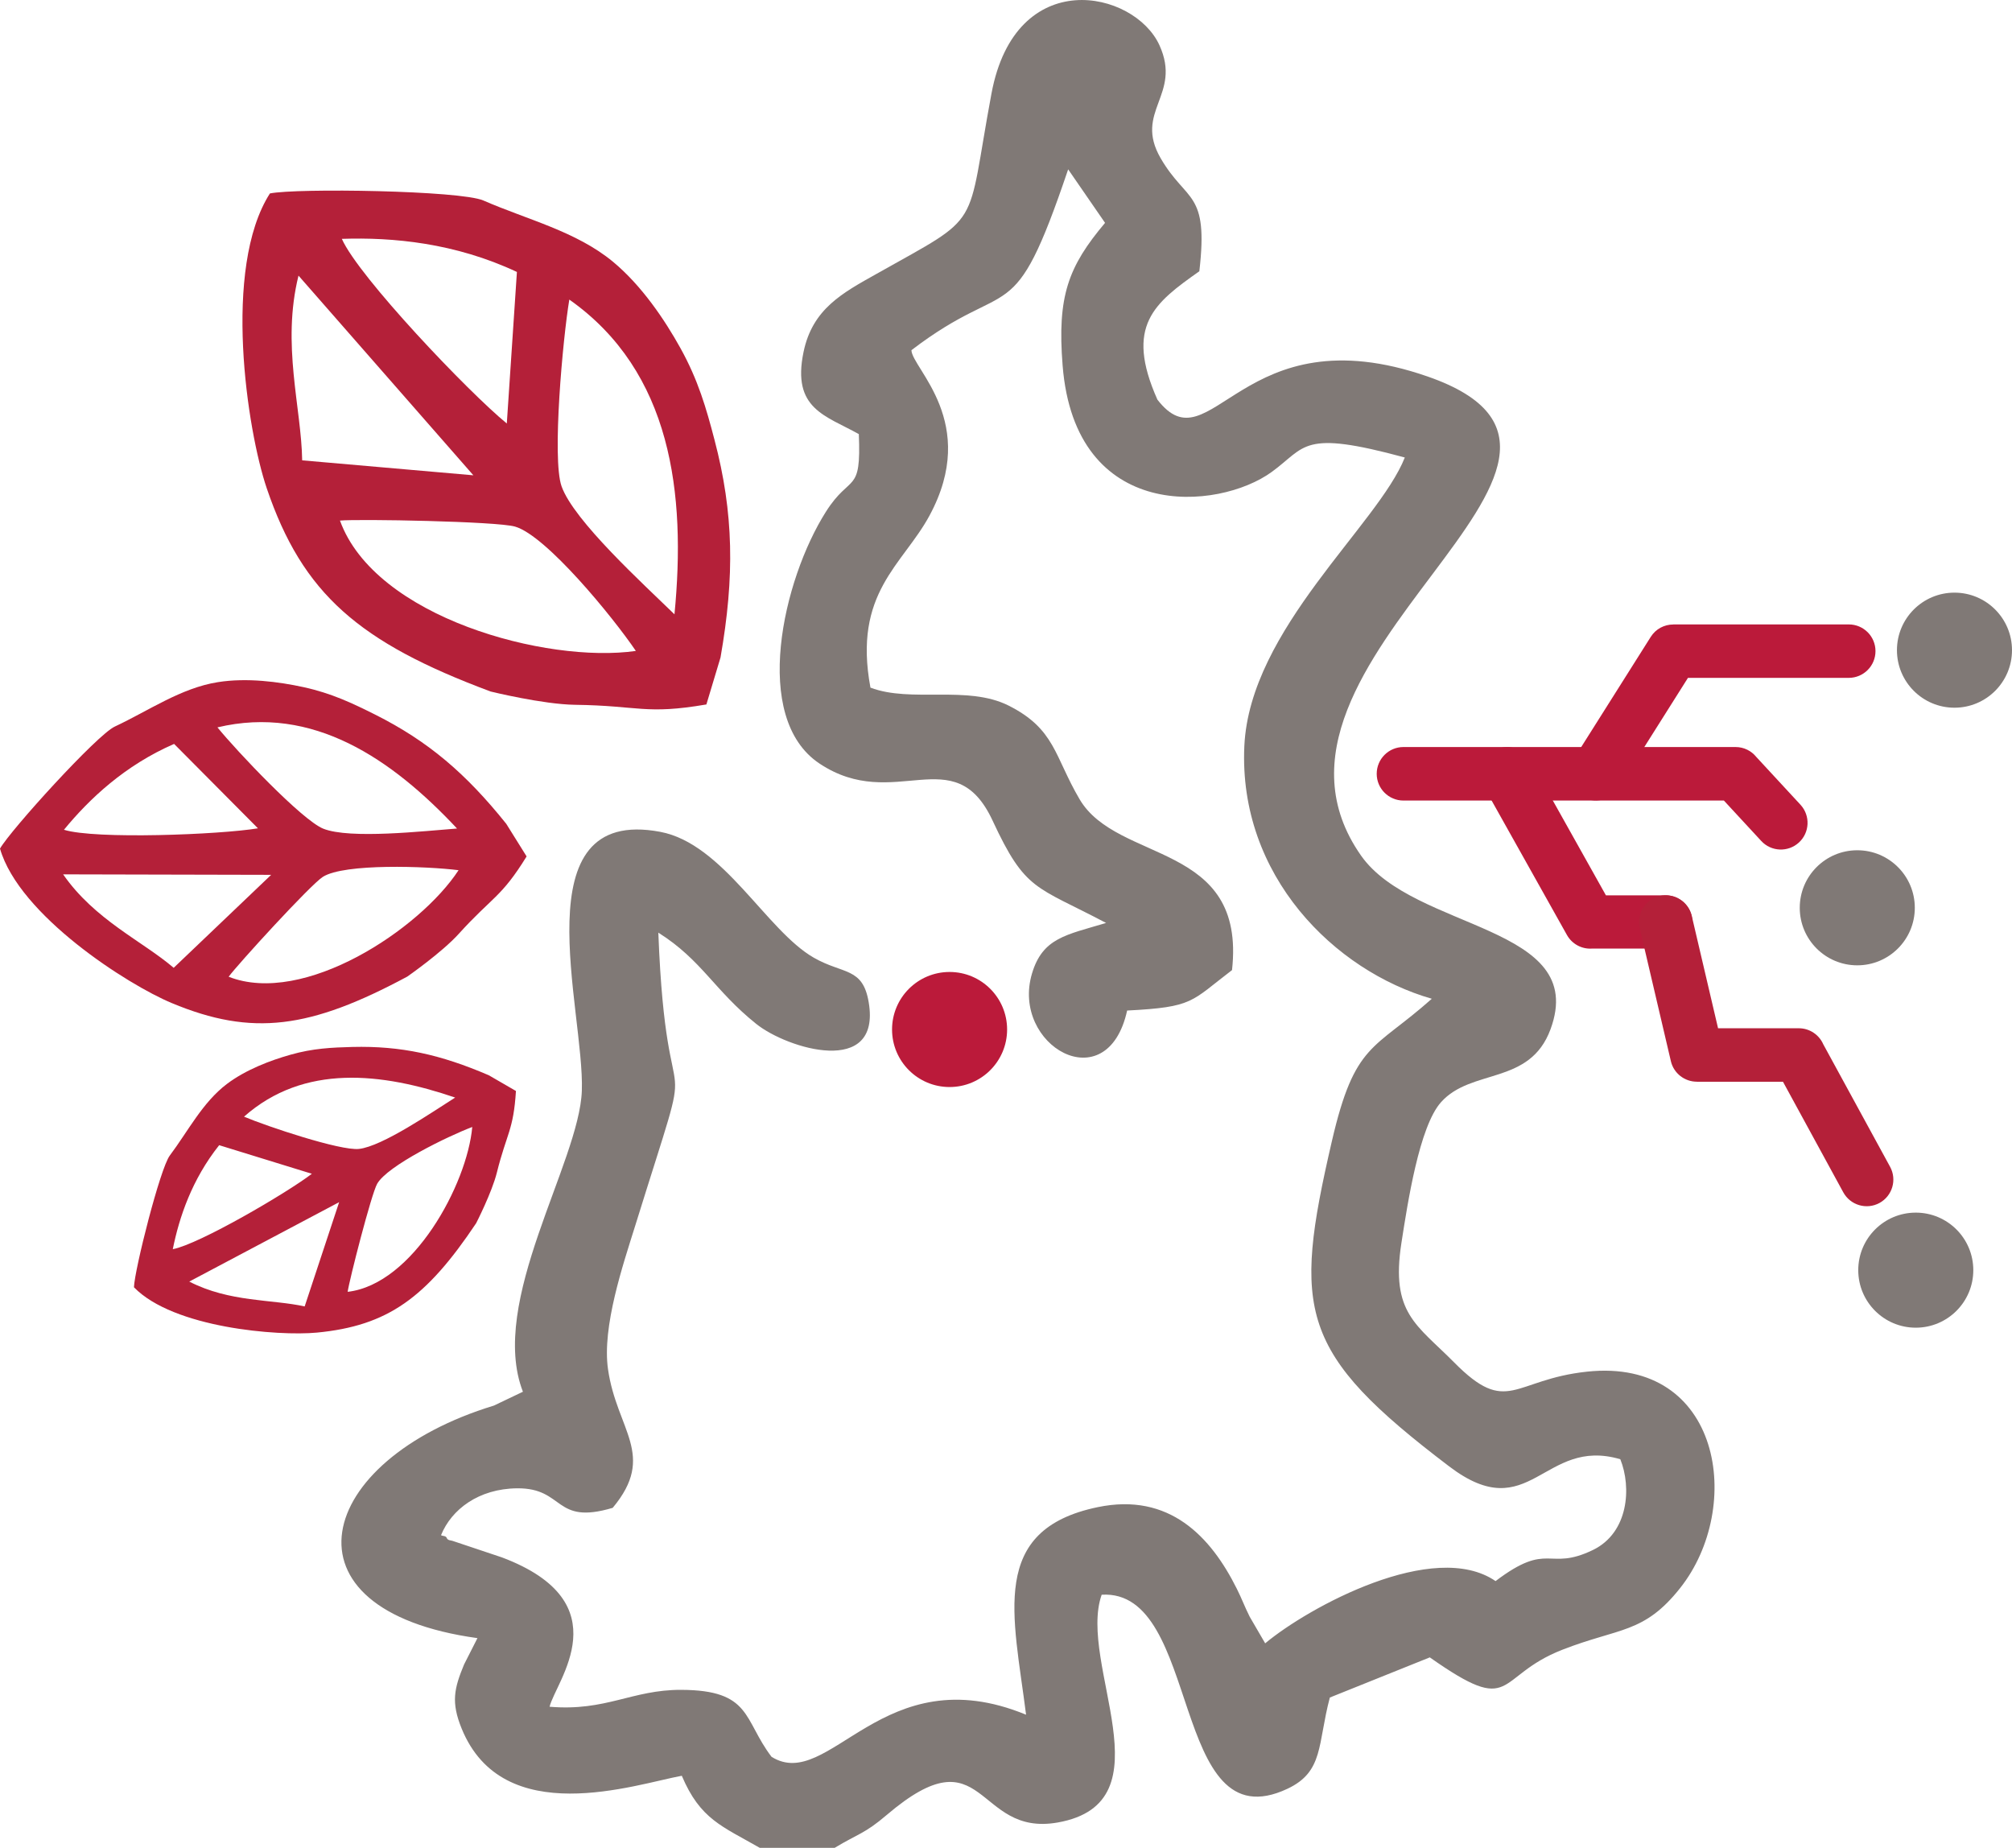
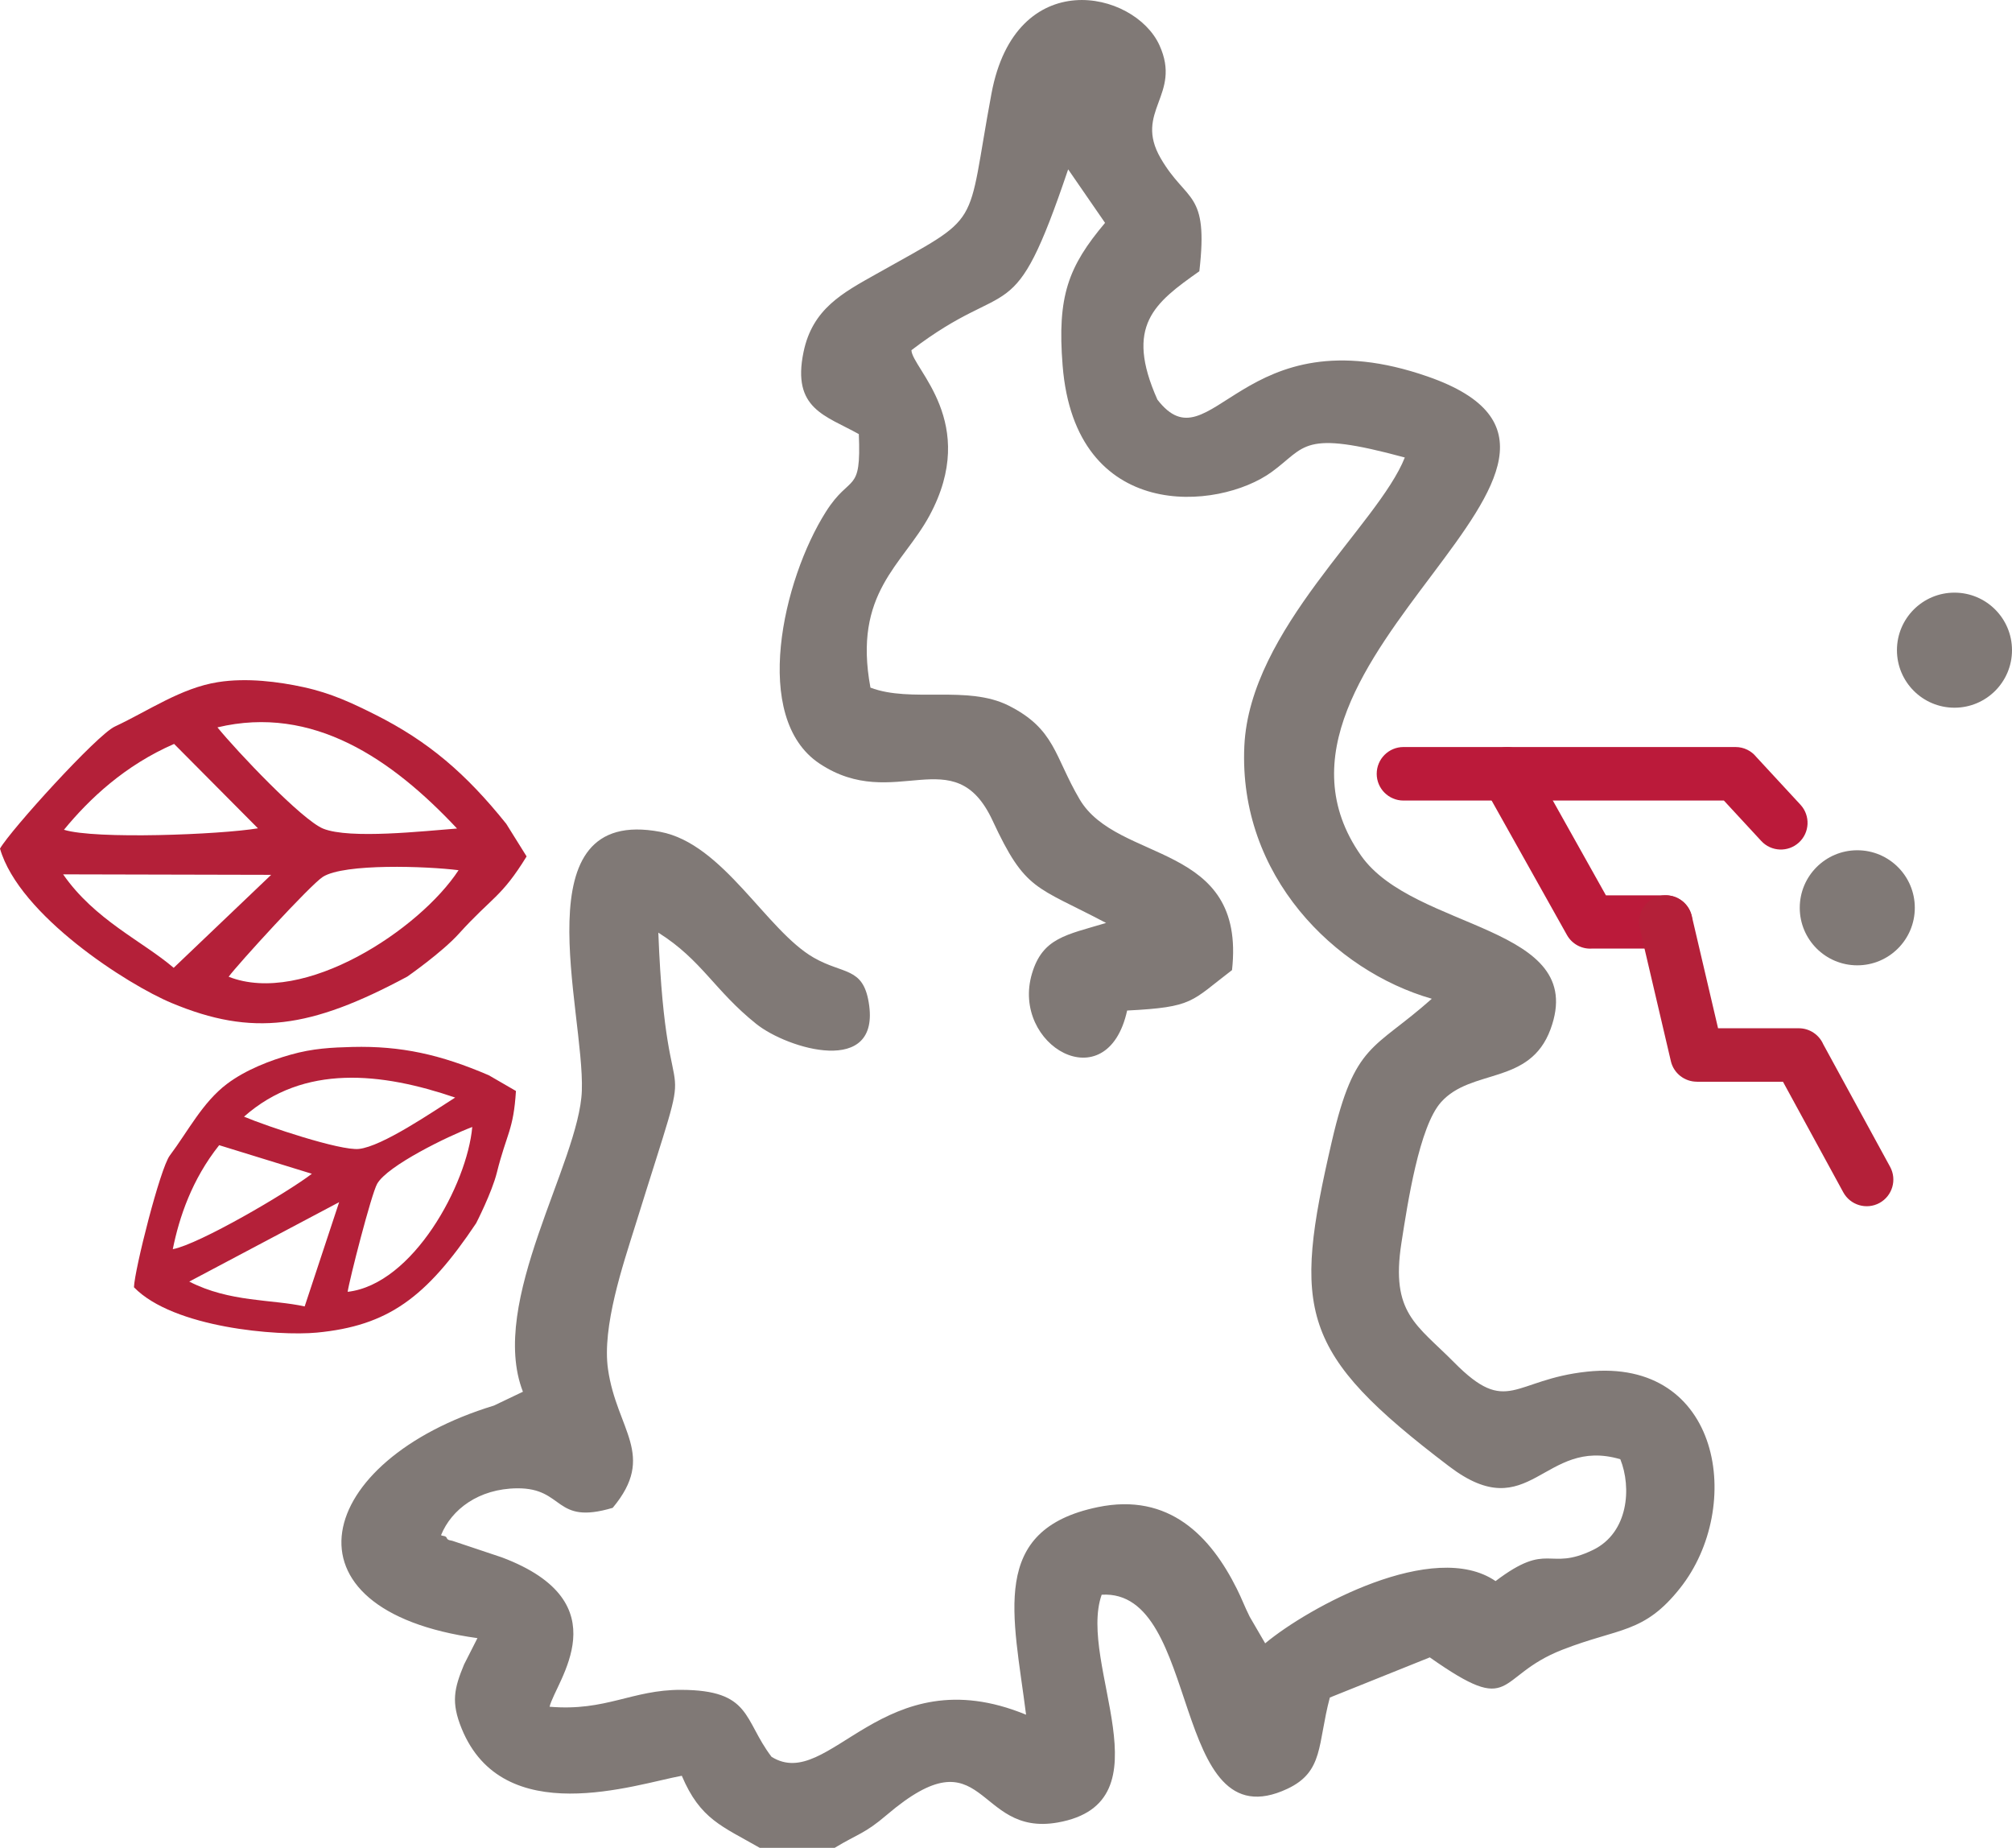
<svg xmlns="http://www.w3.org/2000/svg" xml:space="preserve" width="677.766mm" height="622.408mm" version="1.1" style="shape-rendering:geometricPrecision; text-rendering:geometricPrecision; image-rendering:optimizeQuality; fill-rule:evenodd; clip-rule:evenodd" viewBox="0 0 29064 26690">
  <defs>
    <style type="text/css">
   
    .fil0 {fill:#807976}
    .fil1 {fill:#B42039}
    .fil3 {fill:#BB1A3A}
    .fil4 {fill:#B42039;fill-rule:nonzero}
    .fil2 {fill:#BB1A3A;fill-rule:nonzero}
   
  </style>
  </defs>
  <g id="Camada_x0020_1">
    <g id="_583462856">
      <path class="fil0" d="M10975 26690l1082 0c339,-205 431,-201 752,-475 1436,-1224 1269,321 2470,109 1630,-288 283,-2290 635,-3290 1453,-88 979,3604 2683,2803 528,-248 434,-645 613,-1318l1444 -580c1241,873 926,276 1914,-110 821,-321 1178,-229 1702,-891 927,-1169 600,-3333 -1344,-3126 -1073,114 -1147,649 -1921,-134 -539,-545 -919,-708 -761,-1725 90,-578 257,-1680 572,-2033 440,-493 1283,-241 1582,-1054 557,-1513 -1971,-1415 -2738,-2509 -1979,-2823 4418,-5716 965,-6918 -2698,-939 -3131,1338 -3906,333 -475,-1067 -45,-1395 606,-1854 135,-1170 -181,-984 -558,-1631 -395,-681 310,-911 -18,-1633 -363,-798 -2079,-1168 -2427,698 -375,2009 -99,1724 -1659,2603 -492,276 -927,505 -1056,1131 -170,821 318,915 799,1184 37,880 -120,561 -475,1121 -623,982 -1082,2978 -94,3637 1083,722 1948,-365 2501,824 476,1024 619,940 1640,1479 -576,173 -916,214 -1070,729 -311,1039 1085,1847 1374,536 965,-49 917,-129 1515,-584 206,-1861 -1653,-1535 -2202,-2468 -366,-622 -351,-1013 -1026,-1353 -597,-299 -1405,-35 -1995,-259 -255,-1371 467,-1772 852,-2483 729,-1347 -253,-2129 -260,-2391 1447,-1105 1457,-225 2264,-2612l533 773c-532,632 -693,1059 -613,2061 181,2275 2251,2096 3020,1537 501,-363 424,-616 1923,-209 -384,972 -2239,2478 -2318,4167 -87,1873 1303,3248 2708,3651 -841,749 -1112,625 -1444,2059 -569,2459 -475,3048 1697,4697 1167,886 1356,-433 2470,-105 164,407 120,1060 -394,1310 -656,318 -632,-138 -1408,450 -892,-611 -2701,376 -3328,899l-223 -383c-79,-158 -110,-252 -187,-406 -375,-751 -973,-1393 -2009,-1178 -1578,327 -1216,1560 -1035,2998 -2074,-854 -2840,1131 -3677,608 -409,-537 -287,-964 -1306,-967 -711,-2 -1083,313 -1900,244 87,-365 1049,-1502 -688,-2157l-714 -239c-19,-8 -70,-4 -83,-41 -14,-36 -57,-25 -83,-41 150,-370 541,-672 1101,-677 689,-5 525,537 1379,282 637,-763 57,-1123 -68,-2003 -88,-612 216,-1505 393,-2072 962,-3095 456,-1062 334,-4233 629,396 809,834 1414,1318 450,361 1807,772 1625,-311 -85,-512 -369,-402 -793,-645 -685,-392 -1306,-1646 -2218,-1818 -2028,-382 -1092,2575 -1133,3740 -36,1036 -1356,3050 -851,4347l-419 200c-2589,789 -3176,2954 -238,3359l-193 380c-145,350 -189,547 -36,924 599,1475 2508,807 3181,684 267,631 584,729 1126,1041z" />
      <path class="fil1" d="M6624 12569c-558,854 -2235,1966 -3321,1539 123,-170 1181,-1329 1361,-1443 310,-197 1502,-154 1960,-96zm-22 -602c-473,36 -1548,157 -1933,2 -307,-124 -1249,-1120 -1528,-1463 1380,-329 2522,459 3461,1461zm-2876 -3c-553,92 -2352,162 -2802,21 366,-446 880,-931 1591,-1240l1211 1219zm-1217 2015c-452,-387 -1139,-690 -1597,-1350l3005 7 -1408 1343zm4118 -491c486,-537 612,-521 980,-1118l-294 -471c-583,-727 -1126,-1192 -1895,-1578 -330,-165 -630,-308 -1033,-396 -358,-78 -821,-139 -1239,-72 -534,85 -999,413 -1489,642 -257,120 -1501,1490 -1657,1762 277,964 1846,1967 2481,2231 1165,486 2000,370 3402,-382 0,0 500,-348 744,-618z" />
-       <path class="fil1" d="M6822 16278c-74,828 -854,2272 -1800,2381 24,-169 341,-1409 426,-1560 148,-262 1022,-688 1374,-821zm-247 -425c-327,207 -1053,706 -1390,742 -268,29 -1329,-326 -1660,-466 866,-766 1990,-637 3050,-276zm-2070 1101c-363,278 -1631,1019 -2009,1089 93,-461 276,-1007 670,-1502l1339 413zm-104 1916c-473,-105 -1084,-59 -1667,-359l2165 -1147 -498 1506zm2776 -1932c143,-573 240,-610 276,-1180l-392 -227c-698,-300 -1268,-426 -1969,-409 -301,8 -571,20 -895,112 -288,81 -644,215 -920,423 -351,266 -560,681 -824,1033 -140,185 -509,1648 -518,1903 570,588 2083,708 2642,655 1025,-98 1580,-502 2301,-1580 0,0 227,-442 299,-730z" />
-       <path class="fil1" d="M9185 9402c-1288,185 -3768,-482 -4274,-1883 266,-25 2269,11 2529,87 451,130 1415,1308 1745,1796zm558 -529c-433,-423 -1455,-1350 -1631,-1849 -141,-399 19,-2141 112,-2697 1479,1043 1688,2802 1519,4546zm-2422 -2756c-554,-453 -2139,-2117 -2383,-2667 735,-25 1634,58 2529,478l-146 2189zm-2956 532c-11,-758 -300,-1672 -53,-2668l2526 2884 -2473 -216zm3943 3531c923,12 1015,146 1896,-5l204 -678c205,-1171 192,-2084 -87,-3145 -119,-456 -236,-863 -492,-1324 -227,-409 -559,-903 -975,-1248 -531,-439 -1239,-608 -1871,-884 -332,-145 -2693,-181 -3084,-102 -690,1079 -328,3427 -46,4258 518,1526 1333,2227 3234,2936 0,0 756,186 1221,192z" />
+       <path class="fil1" d="M6822 16278c-74,828 -854,2272 -1800,2381 24,-169 341,-1409 426,-1560 148,-262 1022,-688 1374,-821zm-247 -425c-327,207 -1053,706 -1390,742 -268,29 -1329,-326 -1660,-466 866,-766 1990,-637 3050,-276zm-2070 1101c-363,278 -1631,1019 -2009,1089 93,-461 276,-1007 670,-1502zm-104 1916c-473,-105 -1084,-59 -1667,-359l2165 -1147 -498 1506zm2776 -1932c143,-573 240,-610 276,-1180l-392 -227c-698,-300 -1268,-426 -1969,-409 -301,8 -571,20 -895,112 -288,81 -644,215 -920,423 -351,266 -560,681 -824,1033 -140,185 -509,1648 -518,1903 570,588 2083,708 2642,655 1025,-98 1580,-502 2301,-1580 0,0 227,-442 299,-730z" />
      <path class="fil2" d="M20273 11563c-213,0 -386,-173 -386,-386 0,-214 173,-387 386,-387l4798 0c121,0 229,56 299,143l639 691c144,157 134,401 -23,545 -157,144 -401,134 -545,-23l-539 -583 -4629 0z" />
-       <path class="fil2" d="M23379 11382c-113,180 -351,234 -531,121 -180,-114 -234,-352 -121,-532l1118 -1771c73,-117 198,-180 326,-180l0 -1 2535 0c213,0 386,172 386,386 0,213 -173,386 -386,386l-2323 0 -1004 1591z" />
-       <circle class="fil3" cx="13717" cy="14870" r="831" />
      <circle class="fil0" cx="28233" cy="9391" r="831" />
-       <circle class="fil0" cx="27674" cy="18346" r="831" />
      <circle class="fil0" cx="26829" cy="13112" r="831" />
      <path class="fil2" d="M21436 11365c-104,-186 -38,-421 148,-525 185,-104 421,-38 525,148l1089 1944 864 0c212,0 385,172 385,385 0,212 -173,384 -385,384l-1062 0c-145,11 -289,-61 -365,-196l-1199 -2140z" />
      <path class="fil4" d="M23686 13404c-48,-207 81,-415 288,-463 208,-48 415,81 464,288l380 1623 1166 0c158,0 294,95 354,232l965 1769c102,187 33,421 -154,523 -187,101 -420,32 -522,-154l-871 -1597 -1244 0 0 -1c-176,0 -335,-120 -376,-298l-450 -1922z" />
    </g>
  </g>
</svg>